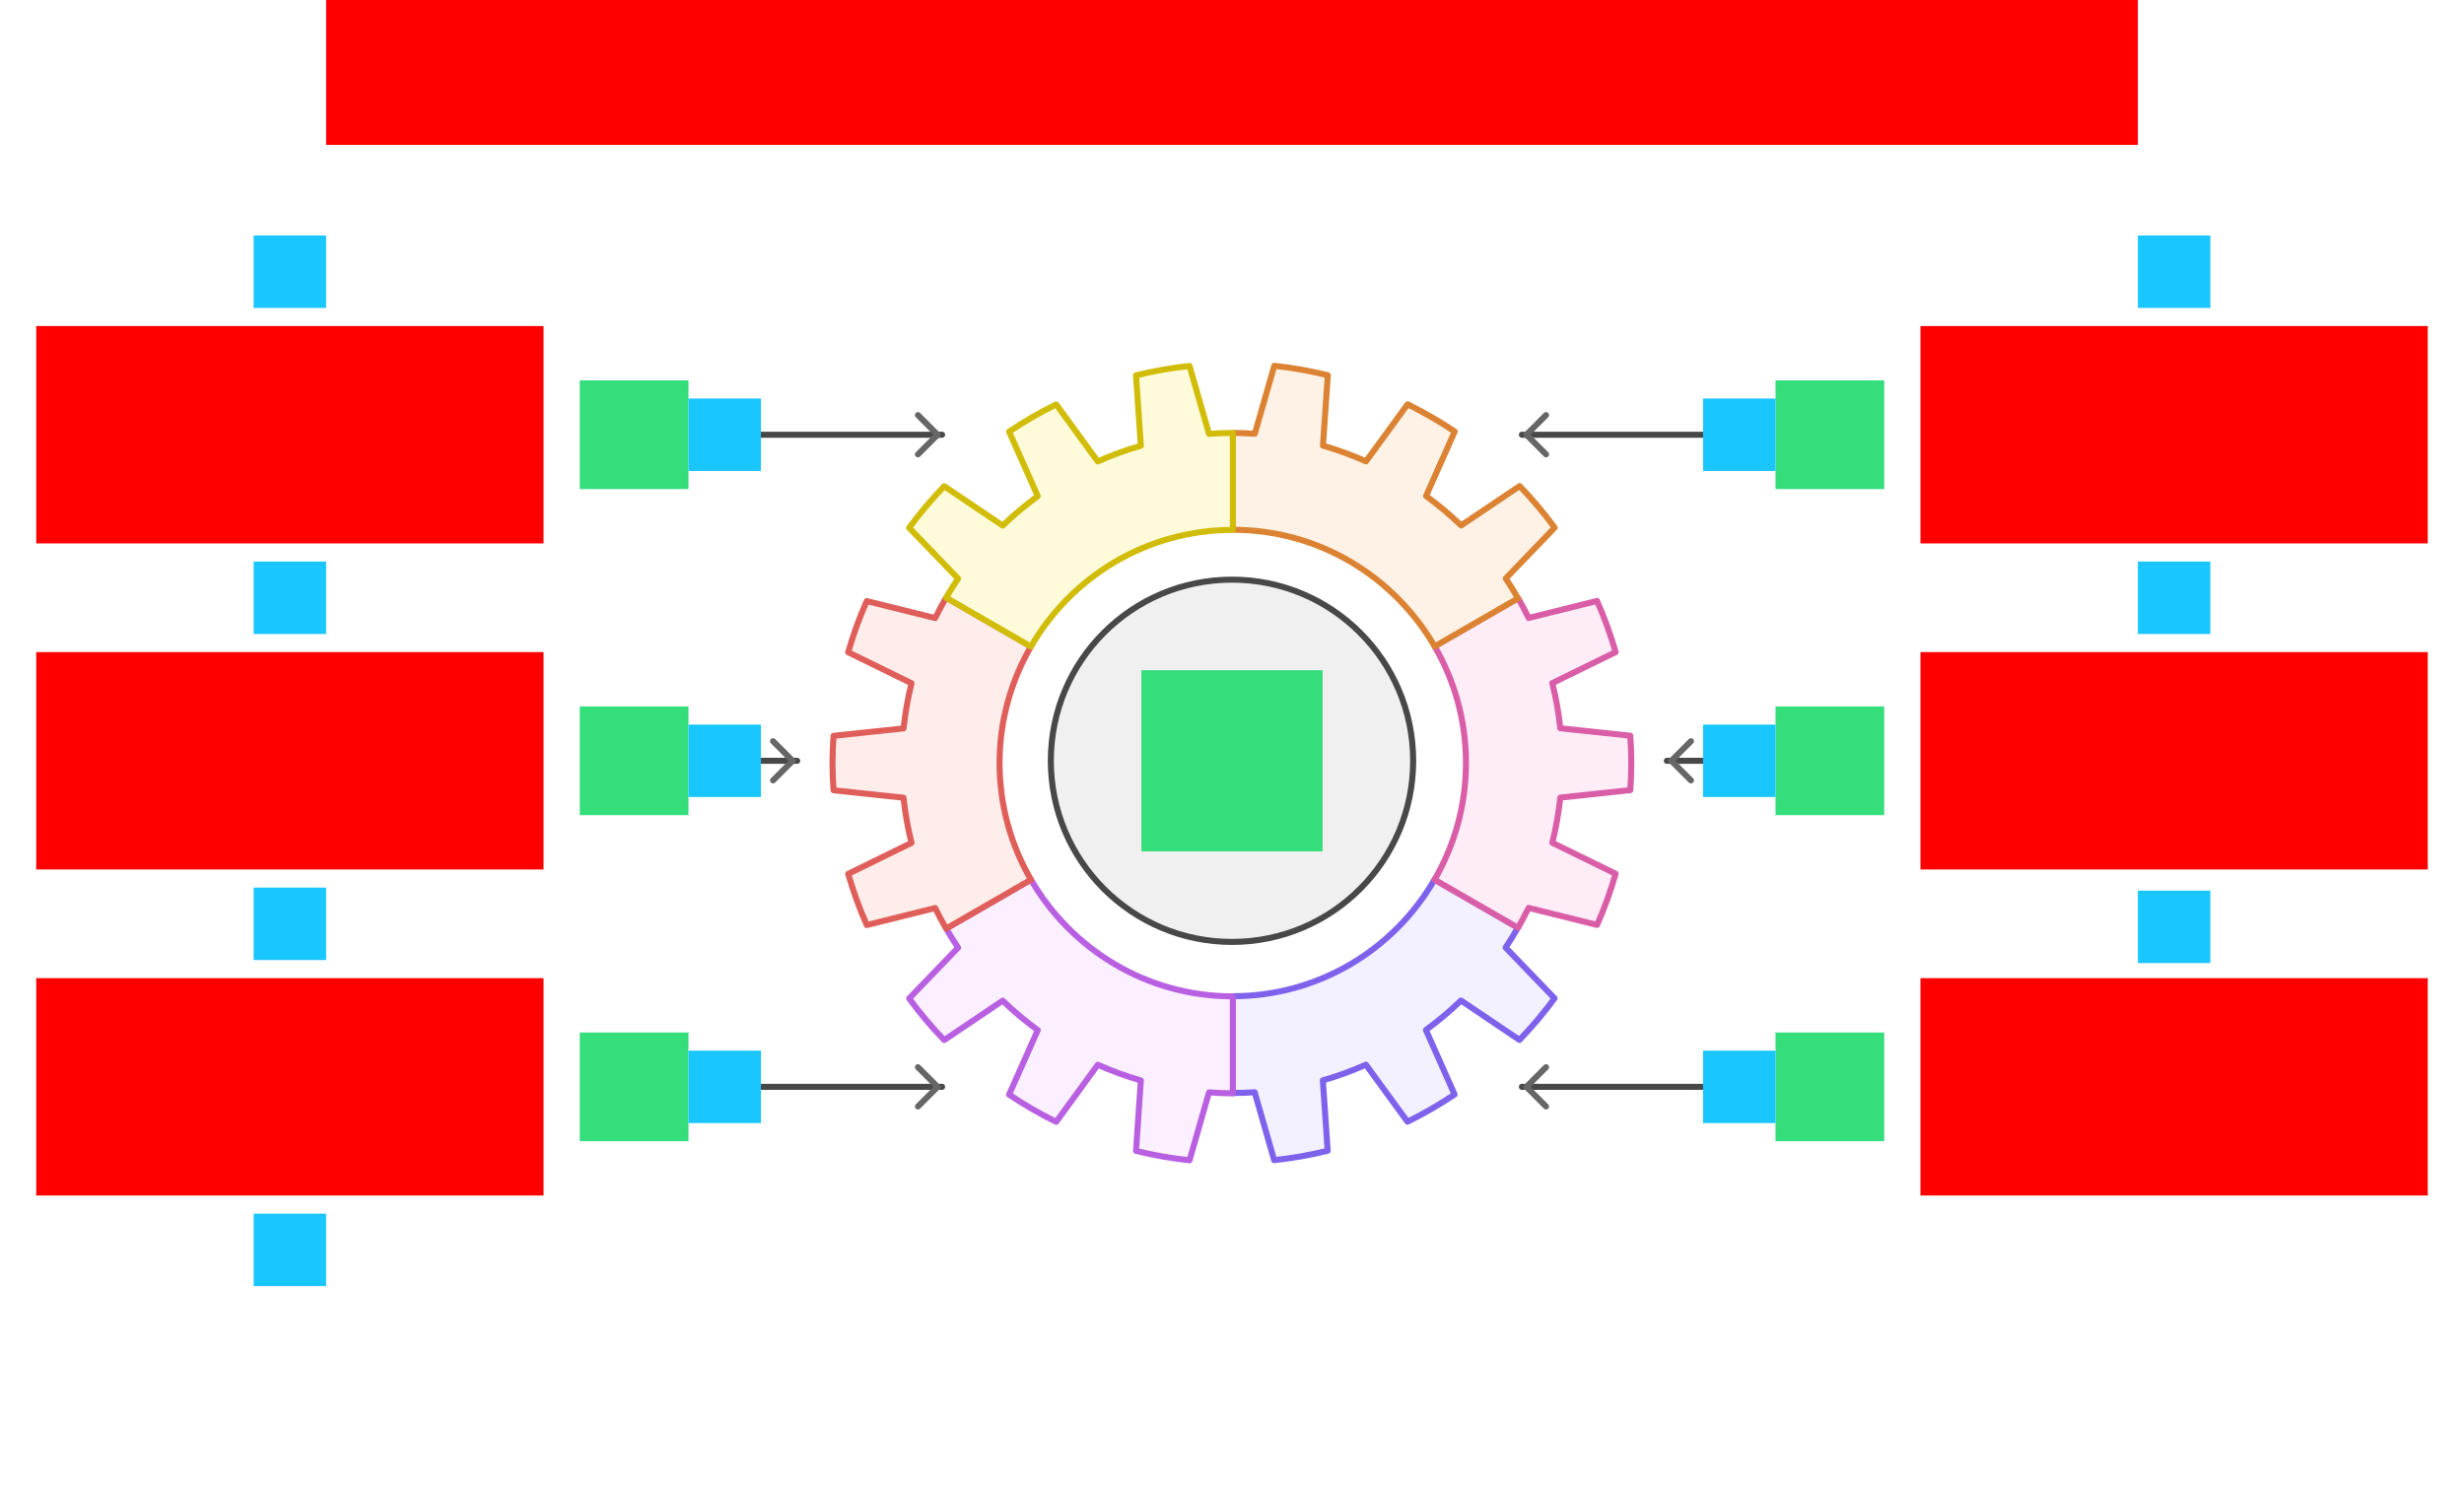
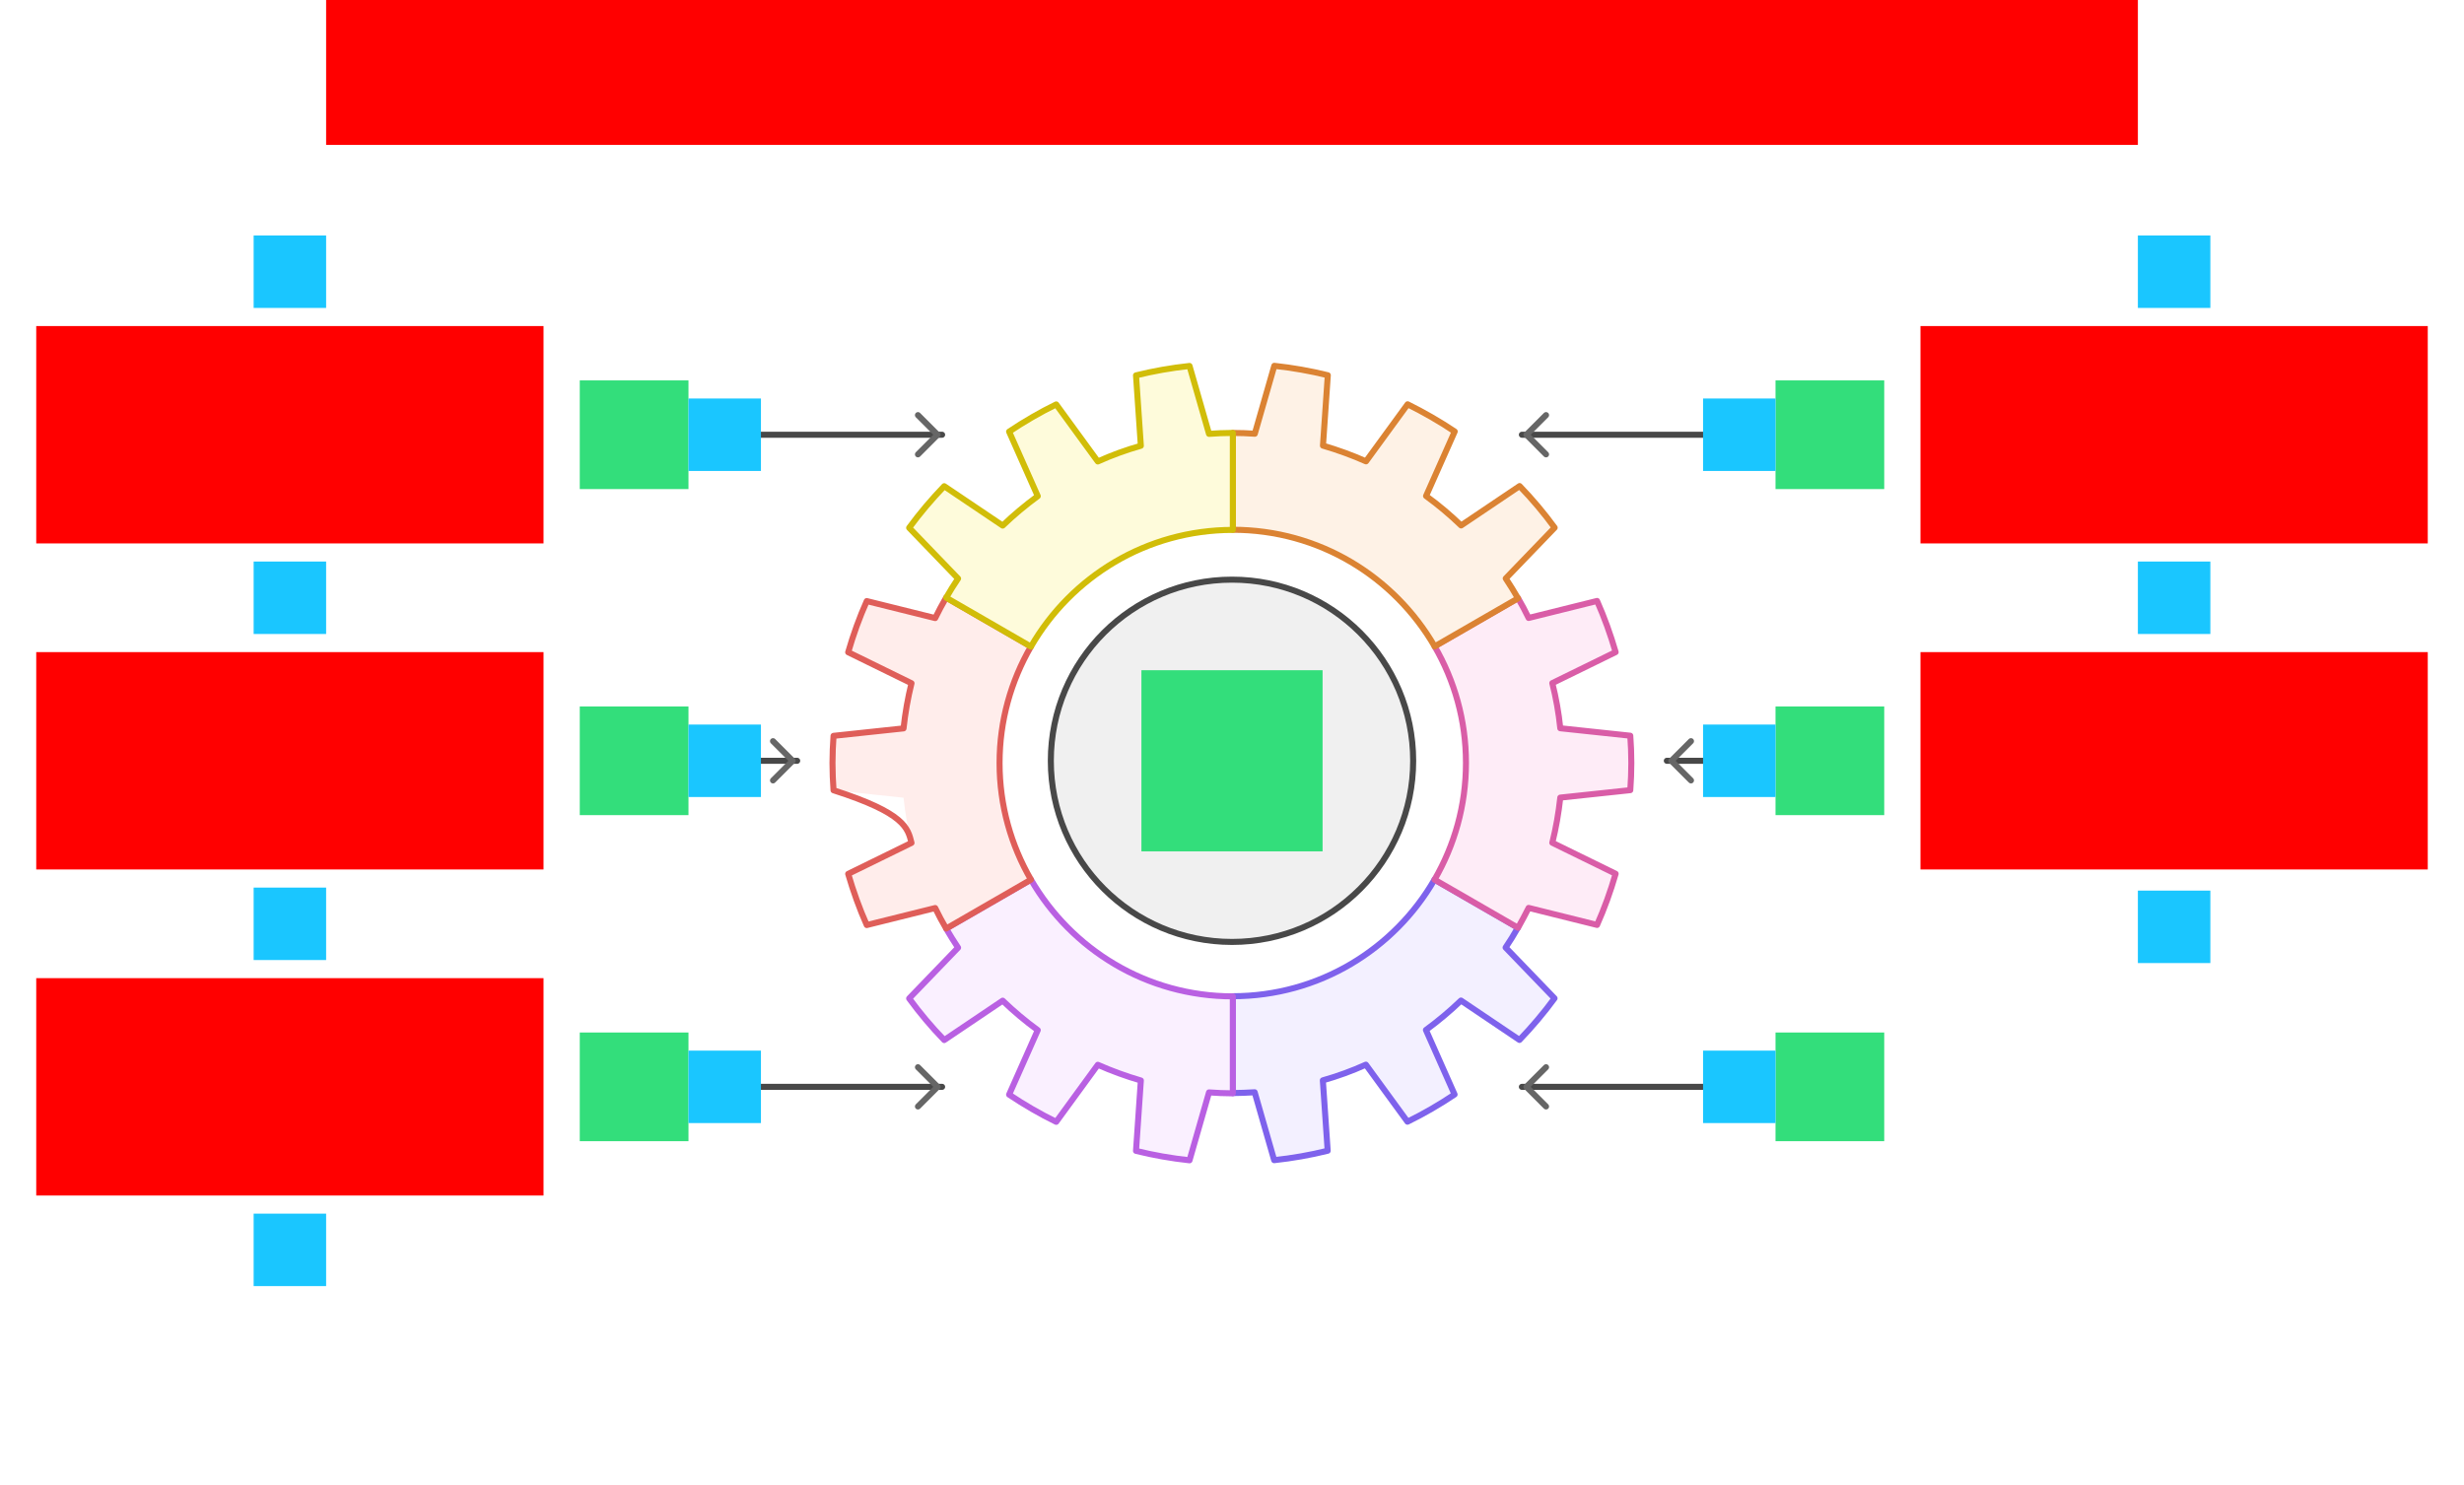
<svg xmlns="http://www.w3.org/2000/svg" width="816" height="492">
  <g id="Gear-v4--family--6">
    <g id="lines">
      <g id="g-0">
        <g id="cu">
          <g id="cu_Vector">
            <path id="Vector" transform="translate(348, 192)" fill="#f0f0f0" d="M 120 60 C 120 93.137 93.137 120 60 120 C 26.863 120 0 93.137 0 60 C 0 26.863 26.863 0 60 0 C 93.137 0 120 26.863 120 60 Z" />
            <path id="Vector_1" transform="translate(348, 192)" fill="none" stroke="#484848" stroke-width="2" stroke-linejoin="round" stroke-linecap="round" stroke-miterlimit="4" d="M 120 60 C 120 93.137 93.137 120 60 120 C 26.863 120 0 93.137 0 60 C 0 26.863 26.863 0 60 0 C 93.137 0 120 26.863 120 60 Z" />
          </g>
        </g>
      </g>
      <g id="g-6">
        <g id="cu_1">
          <g id="cu_Vector_1">
            <path id="Vector_2" transform="translate(408.23, 291.325)" fill="#f3f0ff" d="M 66.853 0 C 53.508 23.1 28.596 38.659 0 38.659 L 0 70.73 C 2.47 70.73 4.853 70.6 7.279 70.47 L 13.734 92.964 C 19.757 92.314 25.692 91.273 31.455 89.843 L 29.852 66.526 C 34.748 65.14 39.514 63.406 44.106 61.326 L 57.884 80.222 C 63.3 77.578 68.499 74.544 73.482 71.207 L 63.993 49.841 C 68.066 46.85 71.965 43.6 75.605 40.089 L 94.972 53.135 C 99.131 48.8 103.03 44.206 106.583 39.352 L 90.379 22.537 C 91.809 20.413 93.195 18.203 94.452 15.949 L 66.809 0 L 66.853 0 Z" />
            <path id="Vector_3" transform="translate(408.23, 291.325)" fill="none" stroke="#7e62ec" stroke-width="2" stroke-linejoin="round" stroke-linecap="round" stroke-miterlimit="4" d="M 66.853 0 C 53.508 23.1 28.596 38.659 0 38.659 L 0 70.73 C 2.47 70.73 4.853 70.6 7.279 70.47 L 13.734 92.964 C 19.757 92.314 25.692 91.273 31.455 89.843 L 29.852 66.526 C 34.748 65.14 39.514 63.406 44.106 61.326 L 57.884 80.222 C 63.3 77.578 68.499 74.544 73.482 71.207 L 63.993 49.841 C 68.066 46.85 71.965 43.6 75.605 40.089 L 94.972 53.135 C 99.131 48.8 103.03 44.206 106.583 39.352 L 90.379 22.537 C 91.809 20.413 93.195 18.203 94.452 15.949 L 66.809 0 L 66.853 0 Z" />
          </g>
        </g>
        <g id="ar-with-terminator">
          <path id="line" marker-end="url(#arrow)" data-entity-classes="LeaderLine" transform="translate(504, 360)" fill="none" stroke="#484848" stroke-width="2" stroke-linejoin="round" stroke-linecap="round" stroke-miterlimit="4" d="M 72 0 L 0 0" />
        </g>
      </g>
      <g id="g-5">
        <g id="cu_2">
          <g id="cu_Vector_2">
            <path id="Vector_4" transform="translate(301.084, 291.369)" fill="#faf0ff" d="M 107.19 38.659 C 78.594 38.659 53.725 23.1 40.337 0 L 12.261 16.209 C 13.518 18.376 14.818 20.456 16.204 22.537 L 0 39.352 C 3.553 44.206 7.409 48.8 11.611 53.135 L 30.978 40.089 C 34.618 43.6 38.474 46.85 42.59 49.841 L 33.102 71.207 C 38.084 74.544 43.283 77.578 48.699 80.222 L 62.477 61.326 C 67.07 63.363 71.835 65.096 76.731 66.526 L 75.128 89.843 C 80.891 91.273 86.826 92.314 92.849 92.964 L 99.304 70.47 C 101.817 70.644 104.33 70.774 106.886 70.774 C 106.973 70.774 107.06 70.774 107.19 70.774 L 107.19 38.702 L 107.19 38.659 Z" />
            <path id="Vector_5" transform="translate(301.084, 291.369)" fill="none" stroke="#b960e2" stroke-width="2" stroke-linejoin="round" stroke-linecap="round" stroke-miterlimit="4" d="M 107.19 38.659 C 78.594 38.659 53.725 23.1 40.337 0 L 12.261 16.209 C 13.518 18.376 14.818 20.456 16.204 22.537 L 0 39.352 C 3.553 44.206 7.409 48.8 11.611 53.135 L 30.978 40.089 C 34.618 43.6 38.474 46.85 42.59 49.841 L 33.102 71.207 C 38.084 74.544 43.283 77.578 48.699 80.222 L 62.477 61.326 C 67.07 63.363 71.835 65.096 76.731 66.526 L 75.128 89.843 C 80.891 91.273 86.826 92.314 92.849 92.964 L 99.304 70.47 C 101.817 70.644 104.33 70.774 106.886 70.774 C 106.973 70.774 107.06 70.774 107.19 70.774 L 107.19 38.702 L 107.19 38.659 Z" />
          </g>
        </g>
        <g id="ar-with-terminator_1">
          <path id="line_1" marker-end="url(#arrow)" data-entity-classes="LeaderLine" transform="translate(240, 360)" fill="none" stroke="#484848" stroke-width="2" stroke-linejoin="round" stroke-linecap="round" stroke-miterlimit="4" d="M 0 0 L 72 0" />
        </g>
      </g>
      <g id="g-4">
        <g id="cu_3">
          <g id="cu_Vector_3">
            <path id="Vector_6" transform="translate(475.083, 198.102)" fill="#feecf7" d="M 10.398 54.651 C 10.398 68.737 6.586 81.869 0 93.267 L 27.642 109.216 C 28.855 107.049 30.025 104.882 31.152 102.628 L 53.812 108.263 C 56.238 102.802 58.274 97.168 59.964 91.317 L 38.994 81.045 C 40.207 76.191 41.073 71.207 41.637 66.093 L 64.816 63.623 C 65.033 60.632 65.163 57.642 65.163 54.608 C 65.163 51.574 65.033 48.584 64.816 45.593 L 41.637 43.123 C 41.117 38.009 40.207 33.025 38.994 28.171 L 59.964 17.899 C 58.274 12.092 56.238 6.414 53.812 0.954 L 31.152 6.588 C 30.069 4.334 28.899 2.167 27.642 0 L 0 15.949 C 6.586 27.304 10.398 40.479 10.398 54.565 L 10.398 54.651 Z" />
            <path id="Vector_7" transform="translate(475.083, 198.102)" fill="none" stroke="#d95da7" stroke-width="2" stroke-linejoin="round" stroke-linecap="round" stroke-miterlimit="4" d="M 10.398 54.651 C 10.398 68.737 6.586 81.869 0 93.267 L 27.642 109.216 C 28.855 107.049 30.025 104.882 31.152 102.628 L 53.812 108.263 C 56.238 102.802 58.274 97.168 59.964 91.317 L 38.994 81.045 C 40.207 76.191 41.073 71.207 41.637 66.093 L 64.816 63.623 C 65.033 60.632 65.163 57.642 65.163 54.608 C 65.163 51.574 65.033 48.584 64.816 45.593 L 41.637 43.123 C 41.117 38.009 40.207 33.025 38.994 28.171 L 59.964 17.899 C 58.274 12.092 56.238 6.414 53.812 0.954 L 31.152 6.588 C 30.069 4.334 28.899 2.167 27.642 0 L 0 15.949 C 6.586 27.304 10.398 40.479 10.398 54.565 L 10.398 54.651 Z" />
          </g>
        </g>
        <g id="ar-with-terminator_2">
          <path id="line_2" marker-end="url(#arrow)" data-entity-classes="LeaderLine" transform="translate(552, 252)" fill="none" stroke="#484848" stroke-width="2" stroke-linejoin="round" stroke-linecap="round" stroke-miterlimit="4" d="M 24 0 L 0 0" />
        </g>
      </g>
      <g id="g-3">
        <g id="cu_4">
          <g id="cu_Vector_4">
            <path id="Vector_8" transform="translate(275.695, 197.928)" fill="#ffedeb" d="M 55.328 54.825 C 55.328 40.739 59.141 27.607 65.726 16.209 L 37.651 0 C 36.351 2.21 35.138 4.507 34.011 6.804 L 11.351 1.17 C 8.925 6.631 6.889 12.265 5.199 18.116 L 26.169 28.387 C 24.956 33.242 24.09 38.226 23.526 43.34 L 0.347 45.81 C 0.13 48.8 0 51.791 0 54.825 C 0 57.858 0.13 60.849 0.347 63.839 L 23.526 66.31 C 24.046 71.424 24.956 76.408 26.169 81.262 L 5.199 91.534 C 6.889 97.341 8.925 103.019 11.351 108.479 L 34.011 102.845 C 35.138 105.186 36.351 107.439 37.651 109.65 L 65.726 93.44 C 59.141 82.085 55.328 68.91 55.328 54.825 Z" />
-             <path id="Vector_9" transform="translate(275.695, 197.928)" fill="none" stroke="#df5e59" stroke-width="2" stroke-linejoin="round" stroke-linecap="round" stroke-miterlimit="4" d="M 55.328 54.825 C 55.328 40.739 59.141 27.607 65.726 16.209 L 37.651 0 C 36.351 2.21 35.138 4.507 34.011 6.804 L 11.351 1.17 C 8.925 6.631 6.889 12.265 5.199 18.116 L 26.169 28.387 C 24.956 33.242 24.09 38.226 23.526 43.34 L 0.347 45.81 C 0.13 48.8 0 51.791 0 54.825 C 0 57.858 0.13 60.849 0.347 63.839 L 23.526 66.31 C 24.046 71.424 24.956 76.408 26.169 81.262 L 5.199 91.534 C 6.889 97.341 8.925 103.019 11.351 108.479 L 34.011 102.845 C 35.138 105.186 36.351 107.439 37.651 109.65 L 65.726 93.44 C 59.141 82.085 55.328 68.91 55.328 54.825 Z" />
+             <path id="Vector_9" transform="translate(275.695, 197.928)" fill="none" stroke="#df5e59" stroke-width="2" stroke-linejoin="round" stroke-linecap="round" stroke-miterlimit="4" d="M 55.328 54.825 C 55.328 40.739 59.141 27.607 65.726 16.209 L 37.651 0 C 36.351 2.21 35.138 4.507 34.011 6.804 L 11.351 1.17 C 8.925 6.631 6.889 12.265 5.199 18.116 L 26.169 28.387 C 24.956 33.242 24.09 38.226 23.526 43.34 L 0.347 45.81 C 0.13 48.8 0 51.791 0 54.825 C 0 57.858 0.13 60.849 0.347 63.839 C 24.046 71.424 24.956 76.408 26.169 81.262 L 5.199 91.534 C 6.889 97.341 8.925 103.019 11.351 108.479 L 34.011 102.845 C 35.138 105.186 36.351 107.439 37.651 109.65 L 65.726 93.44 C 59.141 82.085 55.328 68.91 55.328 54.825 Z" />
          </g>
        </g>
        <g id="ar-with-terminator_3">
          <path id="line_3" marker-end="url(#arrow)" data-entity-classes="LeaderLine" transform="translate(240, 252)" fill="none" stroke="#484848" stroke-width="2" stroke-linejoin="round" stroke-linecap="round" stroke-miterlimit="4" d="M 0 0 L 24 0" />
        </g>
      </g>
      <g id="g-2">
        <g id="cu_5">
          <g id="cu_Vector_5">
            <path id="Vector_10" transform="translate(408.274, 121.174)" fill="#fef2e6" d="M 66.809 92.964 L 94.452 77.015 C 93.152 74.761 91.809 72.594 90.379 70.427 L 106.583 53.611 C 103.03 48.757 99.174 44.163 94.972 39.829 L 75.605 52.874 C 71.965 49.364 68.109 46.113 63.993 43.123 L 73.482 21.756 C 68.499 18.419 63.3 15.429 57.884 12.742 L 44.106 31.638 C 39.514 29.601 34.748 27.867 29.852 26.437 L 31.455 3.12 C 25.693 1.69 19.757 0.65 13.735 0 L 7.279 22.493 C 4.853 22.32 2.426 22.233 0 22.233 L 0 54.305 C 28.596 54.305 53.465 69.864 66.853 92.964 L 66.809 92.964 Z" />
            <path id="Vector_11" transform="translate(408.274, 121.174)" fill="none" stroke="#db8333" stroke-width="2" stroke-linejoin="round" stroke-linecap="round" stroke-miterlimit="4" d="M 66.809 92.964 L 94.452 77.015 C 93.152 74.761 91.809 72.594 90.379 70.427 L 106.583 53.611 C 103.03 48.757 99.174 44.163 94.972 39.829 L 75.605 52.874 C 71.965 49.364 68.109 46.113 63.993 43.123 L 73.482 21.756 C 68.499 18.419 63.3 15.429 57.884 12.742 L 44.106 31.638 C 39.514 29.601 34.748 27.867 29.852 26.437 L 31.455 3.12 C 25.693 1.69 19.757 0.65 13.735 0 L 7.279 22.493 C 4.853 22.32 2.426 22.233 0 22.233 L 0 54.305 C 28.596 54.305 53.465 69.864 66.853 92.964 L 66.809 92.964 Z" />
          </g>
        </g>
        <g id="ar-with-terminator_4">
          <path id="line_4" marker-end="url(#arrow)" data-entity-classes="LeaderLine" transform="translate(504, 144)" fill="none" stroke="#484848" stroke-width="2" stroke-linejoin="round" stroke-linecap="round" stroke-miterlimit="4" d="M 72 0 L 0 0" />
        </g>
      </g>
      <g id="g-1">
        <g id="cu_6">
          <g id="cu_Vector_6">
            <path id="Vector_12" transform="translate(301.084, 121.217)" fill="#fefbdb" d="M 107.19 54.261 L 107.19 22.19 C 107.19 22.19 107.016 22.19 106.886 22.19 C 104.33 22.19 101.817 22.32 99.304 22.493 L 92.849 0 C 86.783 0.65 80.891 1.69 75.128 3.12 L 76.731 26.437 C 71.835 27.824 67.07 29.558 62.477 31.638 L 48.699 12.742 C 43.283 15.386 38.084 18.419 33.102 21.756 L 42.59 43.123 C 38.517 46.113 34.618 49.364 30.978 52.874 L 11.611 39.829 C 7.452 44.163 3.553 48.757 0 53.611 L 16.204 70.427 C 14.818 72.464 13.518 74.588 12.261 76.755 L 40.337 92.964 C 53.681 69.864 78.594 54.305 107.19 54.305 L 107.19 54.261 Z" />
            <path id="Vector_13" transform="translate(301.084, 121.217)" fill="none" stroke="#d1bd08" stroke-width="2" stroke-linejoin="round" stroke-linecap="round" stroke-miterlimit="4" d="M 107.19 54.261 L 107.19 22.19 C 107.19 22.19 107.016 22.19 106.886 22.19 C 104.33 22.19 101.817 22.32 99.304 22.493 L 92.849 0 C 86.783 0.65 80.891 1.69 75.128 3.12 L 76.731 26.437 C 71.835 27.824 67.07 29.558 62.477 31.638 L 48.699 12.742 C 43.283 15.386 38.084 18.419 33.102 21.756 L 42.59 43.123 C 38.517 46.113 34.618 49.364 30.978 52.874 L 11.611 39.829 C 7.452 44.163 3.553 48.757 0 53.611 L 16.204 70.427 C 14.818 72.464 13.518 74.588 12.261 76.755 L 40.337 92.964 C 53.681 69.864 78.594 54.305 107.19 54.305 L 107.19 54.261 Z" />
          </g>
        </g>
        <g id="ar-with-terminator_5">
          <path id="line_5" marker-end="url(#arrow)" data-entity-classes="LeaderLine" transform="translate(240, 144)" fill="none" stroke="#484848" stroke-width="2" stroke-linejoin="round" stroke-linecap="round" stroke-miterlimit="4" d="M 0 0 L 72 0" />
        </g>
      </g>
    </g>
    <path id="tx-cb-title" transform="matrix(1, -1.6081230200044232e-16, 1.6081230200044232e-16, 1, 108, 0)" fill="#ff00001a" d="M 0 0 L 600 0 L 600 48 L 0 48 L 0 0 Z" />
    <rect id="bt-cc-add-7" fill="#1ac6ff33" transform="matrix(1, -8.326672684688674e-17, 8.326672684688674e-17, 1, 84, 402)" width="24" height="24" rx="0" ry="0" />
    <rect id="bt-cc-add-6" fill="#1ac6ff33" transform="matrix(1, 5.551115123125783e-17, -5.551115123125783e-17, 1, 708, 295)" width="24" height="24" rx="0" ry="0" />
    <rect id="bt-cc-add-5" fill="#1ac6ff33" transform="translate(84, 294)" width="24" height="24" rx="0" ry="0" />
    <rect id="bt-cc-add-4" fill="#1ac6ff33" transform="matrix(1, 5.551115123125783e-17, -5.551115123125783e-17, 1, 708, 186)" width="24" height="24" rx="0" ry="0" />
    <rect id="bt-cc-add-3" fill="#1ac6ff33" transform="matrix(1, -8.326672684688674e-17, 8.326672684688674e-17, 1, 84, 186)" width="24" height="24" rx="0" ry="0" />
    <rect id="bt-cc-add-2" fill="#1ac6ff33" transform="matrix(1, 5.551115123125783e-17, -5.551115123125783e-17, 1, 708, 78)" width="24" height="24" rx="0" ry="0" />
    <rect id="bt-cc-add-1" fill="#1ac6ff33" transform="matrix(1, 5.551115123125783e-17, -5.551115123125783e-17, 1, 84, 78)" width="24" height="24" rx="0" ry="0" />
    <path id="ic-cc-1" transform="matrix(1, 1.1102230246251565e-16, -1.1102230246251565e-16, 1, 192, 126)" fill="#33de7b1a" d="M 0 0 L 36 0 L 36 36 L 0 36 L 0 0 Z" />
    <path id="ic-cc-3" transform="translate(192, 234)" fill="#33de7b1a" d="M 0 0 L 36 0 L 36 36 L 0 36 L 0 0 Z" />
    <path id="ic-cc-5" transform="matrix(1, -1.6653345369377348e-16, 1.6653345369377348e-16, 1, 192, 342)" fill="#33de7b1a" d="M 0 0 L 36 0 L 36 36 L 0 36 L 0 0 Z" />
    <path id="ic-cc-6" transform="translate(588, 342)" fill="#33de7b1a" d="M 0 0 L 36 0 L 36 36 L 0 36 L 0 0 Z" />
    <path id="ic-cc-4" transform="matrix(1, -1.6653345369377348e-16, 1.6653345369377348e-16, 1, 588, 234)" fill="#33de7b1a" d="M 0 0 L 36 0 L 36 36 L 0 36 L 0 0 Z" />
    <path id="ic-cc-2" transform="matrix(1, -5.551115123125783e-17, 5.551115123125783e-17, 1, 588, 126)" fill="#33de7b1a" d="M 0 0 L 36 0 L 36 36 L 0 36 L 0 0 Z" />
    <path id="ic-cc-0" transform="matrix(1, 1.1102230246251565e-16, -1.1102230246251565e-16, 1, 378, 222)" fill="#33de7b1a" d="M 0 0 L 60 0 L 60 60 L 0 60 L 0 0 Z" />
    <path id="tx-rc-1" transform="matrix(1, -5.551115123125783e-17, 5.551115123125783e-17, 1, 12, 108)" fill="#ff00001a" d="M 0 0 L 168 0 L 168 72 L 0 72 L 0 0 Z" />
    <path id="tx-rc-3" transform="translate(12, 216)" fill="#ff00001a" d="M 0 0 L 168 0 L 168 72 L 0 72 L 0 0 Z" />
    <path id="tx-rc-5" transform="matrix(1, -5.551115123125783e-17, 5.551115123125783e-17, 1, 12, 324)" fill="#ff00001a" d="M 0 0 L 168 0 L 168 72 L 0 72 L 0 0 Z" />
-     <path id="tx-lc-6" transform="matrix(1, -5.551115123125783e-17, 5.551115123125783e-17, 1, 636, 324)" fill="#ff00001a" d="M 0 0 L 168 0 L 168 72 L 0 72 L 0 0 Z" />
    <path id="tx-lc-4" transform="translate(636, 216)" fill="#ff00001a" d="M 0 0 L 168 0 L 168 72 L 0 72 L 0 0 Z" />
    <path id="tx-lc-2" transform="matrix(1, -5.551115123125783e-17, 5.551115123125783e-17, 1, 636, 108)" fill="#ff00001a" d="M 0 0 L 168 0 L 168 72 L 0 72 L 0 0 Z" />
    <rect id="bt-cc-remove-6" fill="#1ac6ff33" transform="matrix(1, -5.551115123125783e-17, 5.551115123125783e-17, 1, 564, 348)" width="24" height="24" rx="0" ry="0" />
    <rect id="bt-cc-remove-5" fill="#1ac6ff33" transform="matrix(1, 0, 0, 1, 228, 348)" width="24" height="24" rx="0" ry="0" />
    <rect id="bt-cc-remove-4" fill="#1ac6ff33" transform="matrix(1, -5.551115123125783e-17, 5.551115123125783e-17, 1, 564, 240)" width="24" height="24" rx="0" ry="0" />
    <rect id="bt-cc-remove-3" fill="#1ac6ff33" transform="matrix(1, -5.551115123125783e-17, 5.551115123125783e-17, 1, 228, 240)" width="24" height="24" rx="0" ry="0" />
    <rect id="bt-cc-remove-2" fill="#1ac6ff33" transform="matrix(1, -5.551115123125783e-17, 5.551115123125783e-17, 1, 564, 132)" width="24" height="24" rx="0" ry="0" />
    <rect id="bt-cc-remove-1" fill="#1ac6ff33" transform="matrix(1, 0, 0, 1, 228, 132)" width="24" height="24" rx="0" ry="0" />
  </g>
  <defs>
    <marker id="arrow" viewBox="-13 -13 26 26" refX="0" refY="0" markerWidth="13" markerHeight="13" markerUnits="strokeWidth" orient="auto-start-reverse">
      <path d="M -8 -6.5 L -1.5 0 L -8 6.5" stroke="#666666" fill="none" stroke-width="2" stroke-linejoin="round" stroke-linecap="round" />
    </marker>
  </defs>
</svg>